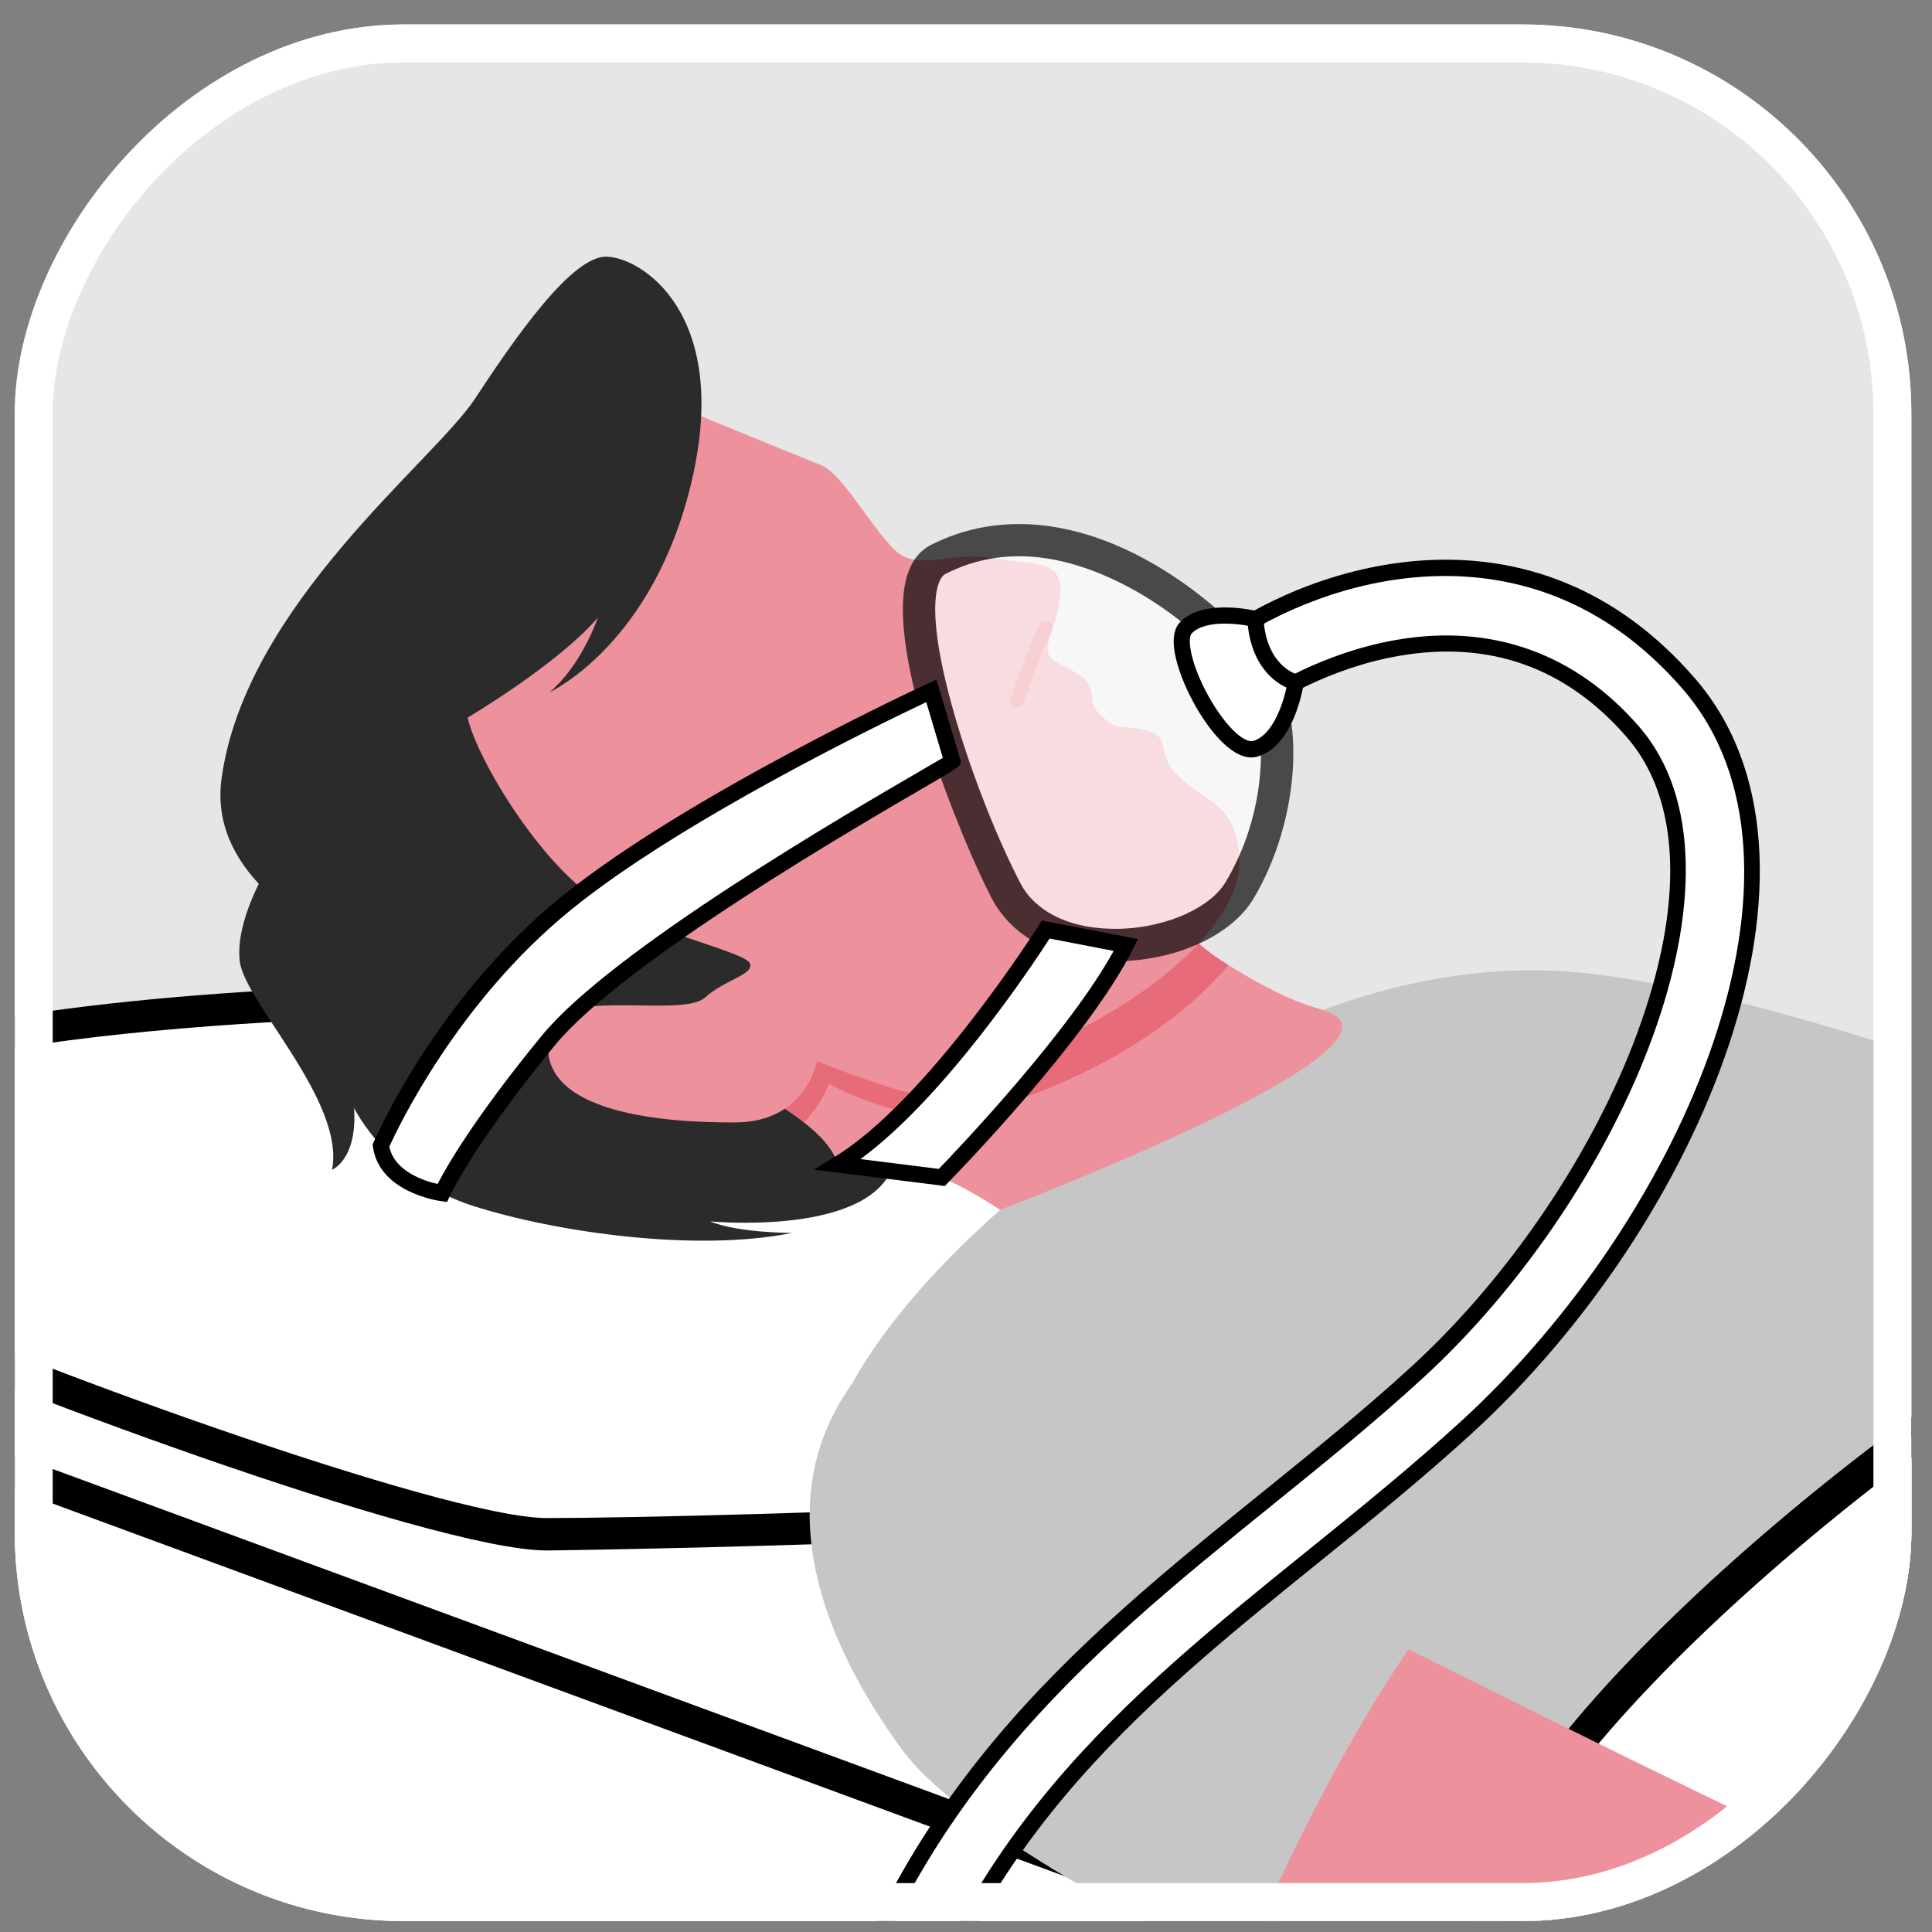
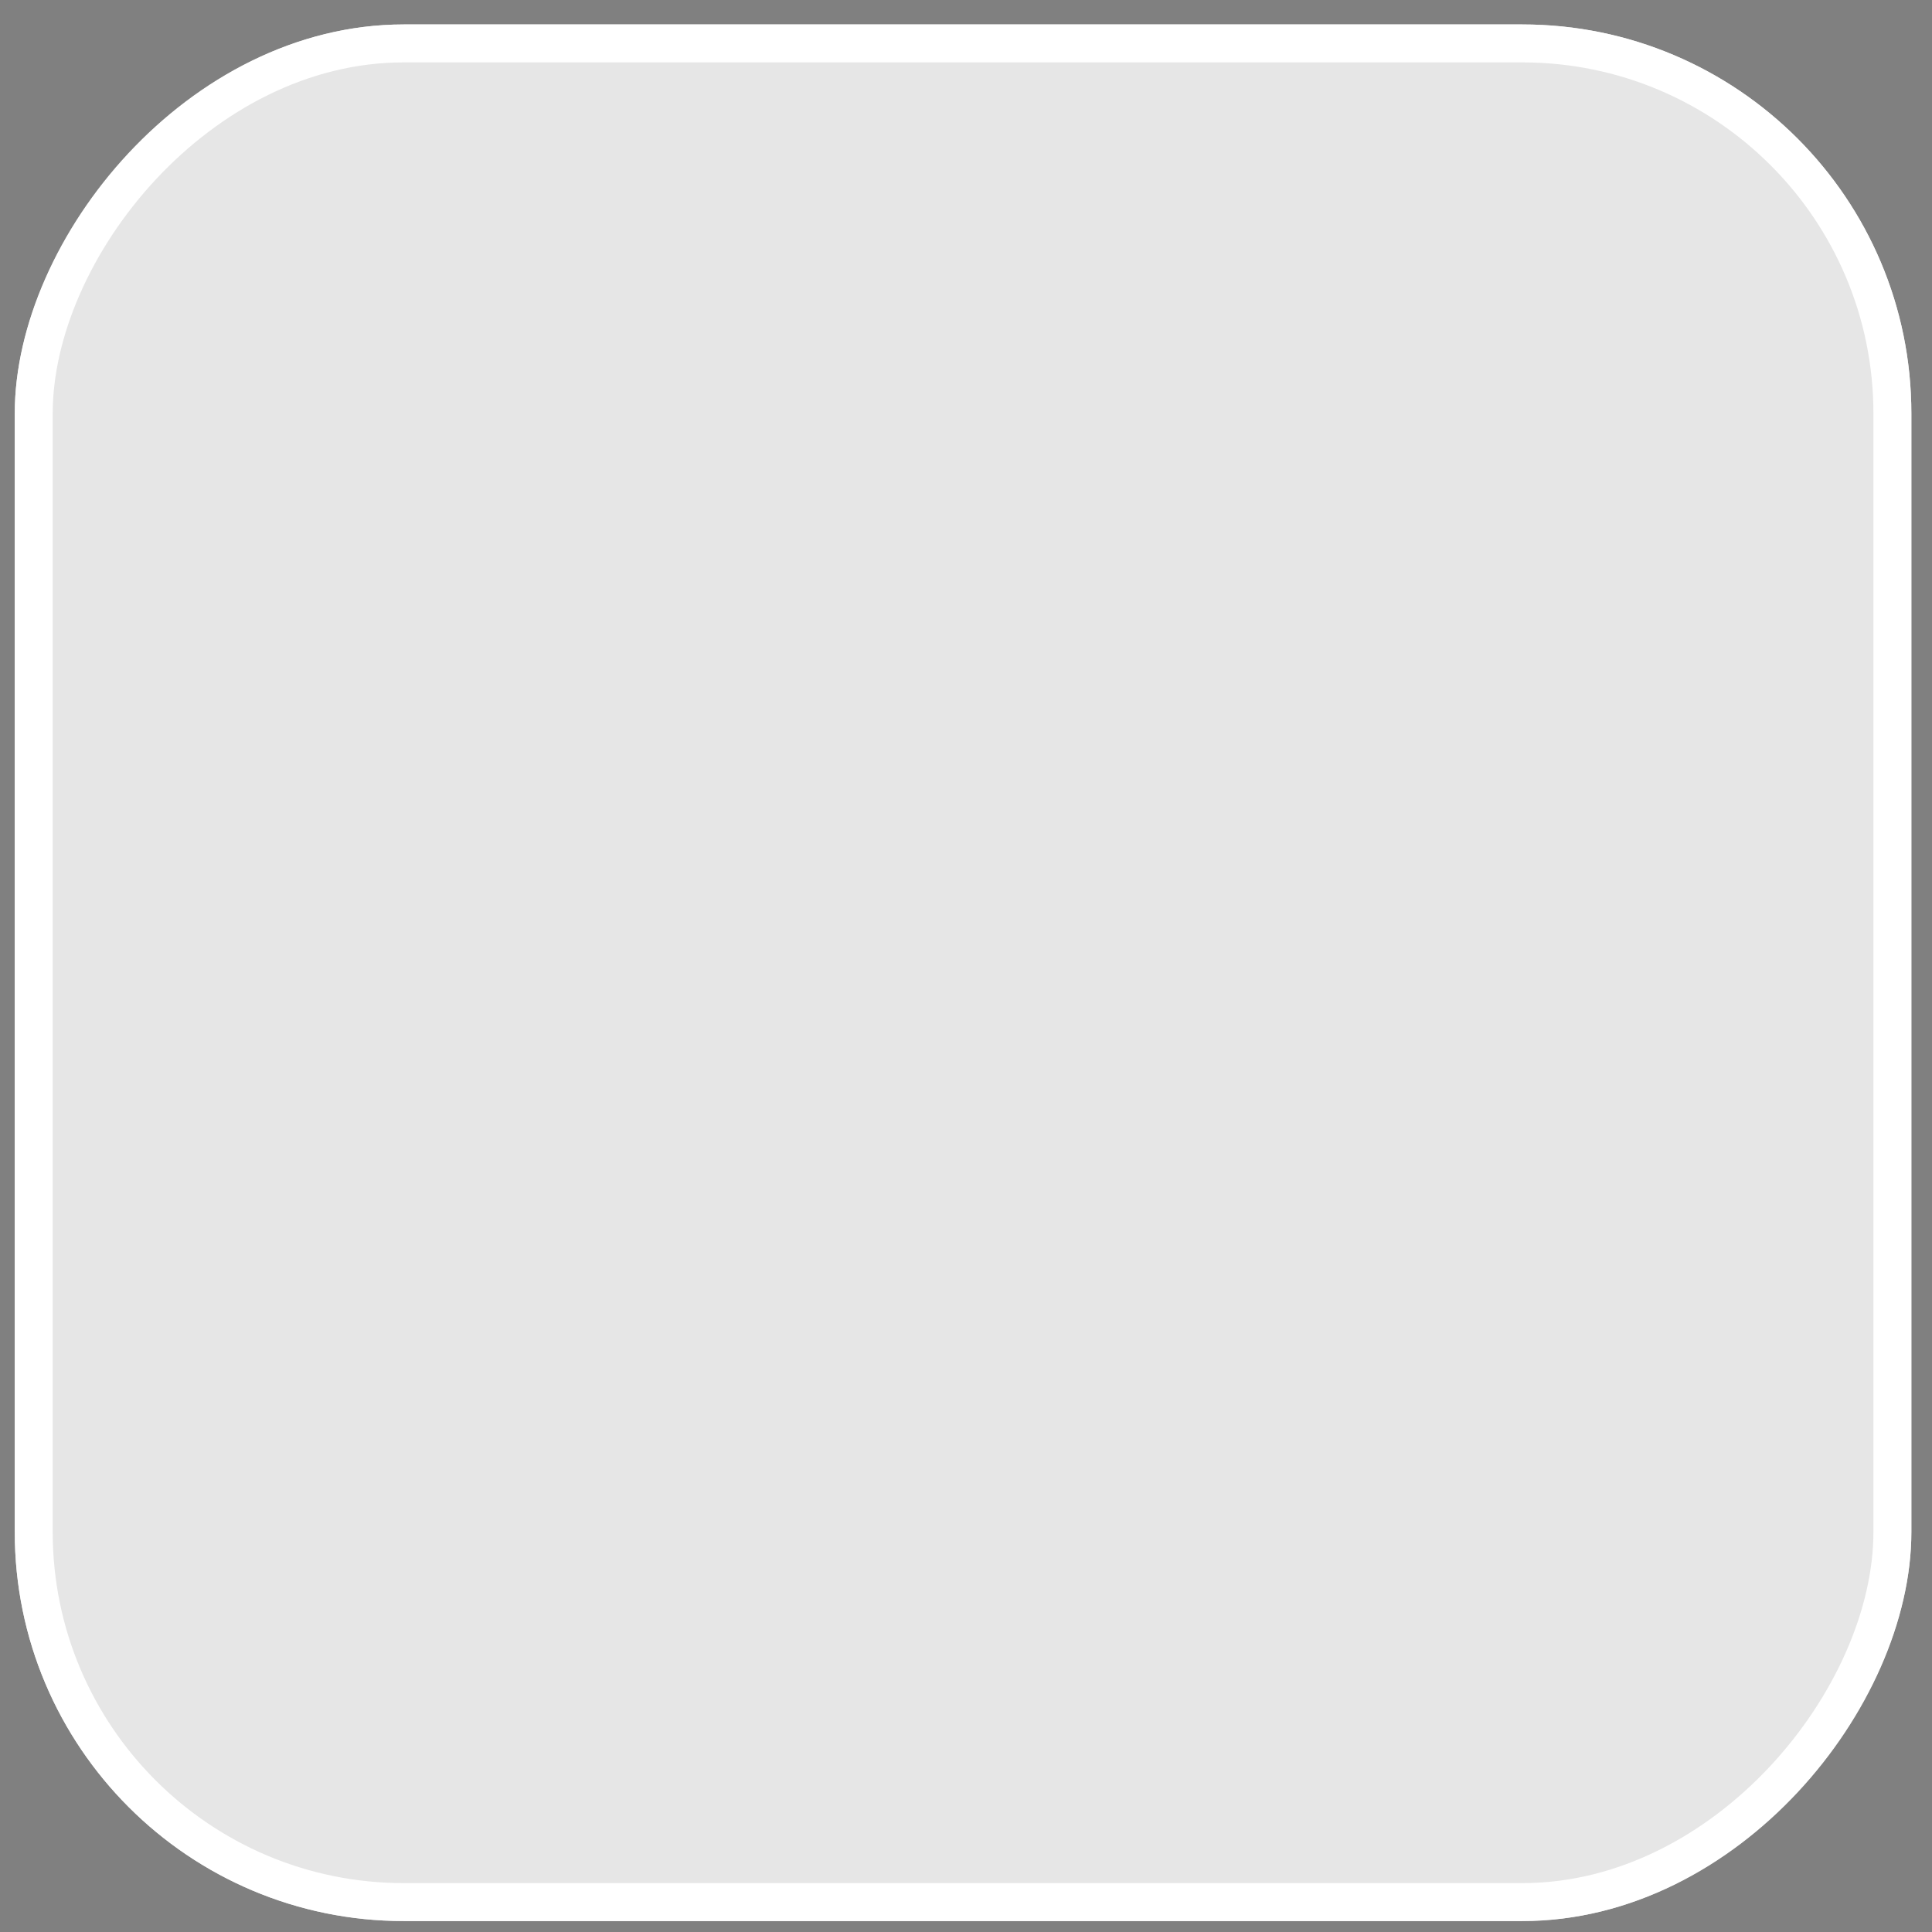
<svg xmlns="http://www.w3.org/2000/svg" width="72" height="72" viewBox="0 0 72 72" fill="none">
  <rect x="0" y="0" width="72" height="72" fill="#808080" stroke="none" />
  <g clip-path="url(#clip0_523_6134)">
    <rect width="70.681" height="70.681" rx="14.499" transform="matrix(-1 0 0 1 71.231 0.911)" fill="white" fill-opacity="0.8" />
    <g clip-path="url(#clip1_523_6134)">
      <path d="M152.506 83.475L54.31 47.722C51.064 46.526 47.632 45.915 44.173 45.915L-23.907 46.011L87.091 94.543L152.506 83.475Z" fill="white" />
      <path d="M87.014 95.169L86.849 95.097L-26.788 45.411L44.172 45.31C47.713 45.31 51.194 45.931 54.519 47.155L154.861 83.689L87.014 95.169ZM-21.027 46.611L87.168 93.917L150.152 83.261L54.104 48.289C50.911 47.114 47.57 46.519 44.173 46.519L-21.027 46.611Z" fill="black" />
      <path d="M-26.247 65.918L-22.992 72.302C-16.075 85.868 -3.321 95.514 11.615 98.478L16.828 99.513C23.156 100.769 29.667 100.781 35.999 99.549L52.739 96.292L-26.247 65.918Z" fill="white" />
      <path d="M26.505 101.073C23.232 101.073 19.959 100.751 16.711 100.105L11.497 99.07C-3.717 96.052 -16.484 86.395 -23.53 72.576L-27.5 64.789L54.919 96.483L36.115 100.142C32.926 100.763 29.715 101.073 26.505 101.073ZM-24.993 67.047L-22.454 72.028C-15.577 85.514 -3.116 94.939 11.732 97.886L16.945 98.921C23.227 100.167 29.599 100.179 35.883 98.956L50.558 96.101L-24.993 67.047Z" fill="black" />
      <path d="M78.23 83.474L-22.968 46.208C-24.68 45.577 -26.58 46.454 -27.211 48.167L-30.535 57.193C-31.166 58.906 -30.288 60.805 -28.576 61.436L72.621 98.703L78.23 83.474Z" fill="white" />
      <path d="M72.979 99.479L-28.785 62.003C-30.807 61.258 -31.846 59.007 -31.102 56.984L-27.778 47.958C-27.033 45.936 -24.782 44.897 -22.759 45.641L79.005 83.117L72.979 99.479ZM-24.111 46.607C-24.497 46.607 -24.881 46.69 -25.242 46.857C-25.897 47.159 -26.395 47.699 -26.644 48.376L-29.968 57.402C-30.482 58.799 -29.764 60.355 -28.367 60.869L72.263 97.927L77.454 83.833L-23.176 46.775C-23.48 46.663 -23.796 46.607 -24.111 46.607Z" fill="black" />
      <path d="M72.621 98.703L-31.677 60.294L-34.053 66.747L70.245 105.156L72.621 98.703Z" fill="white" />
      <path d="M70.603 105.932L-34.829 67.105L-32.035 59.518L73.397 98.345L70.603 105.932ZM-33.278 66.389L69.887 104.38L71.846 99.061L-31.319 61.069L-33.278 66.389Z" fill="black" />
      <path d="M-9.442 42.073C-10.986 43.767 -8.271 47.092 -4.603 48.925C-0.935 50.759 16.257 57.178 20.383 57.178C24.51 57.178 55.915 56.49 60.27 54.198C64.626 51.906 39.41 38.381 32.533 37.693C25.656 37.005 -4.17 36.29 -9.442 42.073Z" fill="white" />
      <path d="M20.384 57.782C16.041 57.782 -1.256 51.275 -4.873 49.466C-7.797 48.004 -10.085 45.66 -10.437 43.767C-10.588 42.952 -10.398 42.226 -9.888 41.666C-4.44 35.691 25.447 36.377 32.593 37.092C38.591 37.692 60.489 48.752 61.346 53.148C61.477 53.82 61.187 54.398 60.551 54.732C55.647 57.314 20.728 57.782 20.384 57.782ZM20.033 37.821C8.667 37.821 -5.66 38.822 -8.995 42.48C-9.248 42.758 -9.331 43.106 -9.249 43.545C-8.966 45.067 -6.899 47.102 -4.333 48.385C-0.345 50.379 16.478 56.574 20.384 56.574C26.165 56.574 55.966 55.781 59.989 53.663C60.194 53.556 60.18 53.485 60.159 53.38C59.542 50.21 38.842 38.931 32.473 38.294C29.854 38.032 25.256 37.821 20.033 37.821Z" fill="black" />
      <path d="M37.269 45.087C15.028 64.928 51.941 72.092 68.918 76.613C85.895 81.133 110.485 64.081 105.869 57.163C101.253 50.245 70.336 37.165 58.553 36.217C47.369 35.316 37.269 45.087 37.269 45.087Z" fill="#C6C6C6" />
      <path d="M9.939 32.399C9.939 32.399 8.755 34.313 8.936 35.828C9.117 37.342 12.868 41.036 12.375 43.593C12.375 43.593 13.323 43.224 13.196 41.294C13.196 41.294 14.501 43.938 17.619 44.937C20.737 45.935 25.971 46.669 29.517 45.947C29.517 45.947 27.501 45.95 26.468 45.518C26.468 45.518 32.042 46.053 33.196 43.662C34.349 41.271 24.57 31.476 24.319 31.574C24.068 31.672 9.939 32.399 9.939 32.399Z" fill="#2B2B2B" />
      <path d="M37.269 45.087C33.038 42.306 31.226 43.396 31.226 43.396C31.056 42.812 30.522 42.266 29.962 41.83C29.197 41.213 28.372 40.812 28.372 40.812C28.372 40.812 31.275 28.819 35.734 30.766C39.913 32.585 41.091 32.408 41.224 32.377C41.231 32.376 41.237 32.375 41.237 32.375L41.245 32.38C41.383 32.488 43.484 34.149 44.669 35.16C45.021 35.467 45.392 35.732 45.778 35.967C47.24 36.863 48.144 37.305 49.276 37.632C53.63 38.89 37.269 45.087 37.269 45.087Z" fill="#ED929C" />
      <path d="M45.778 35.967C42.709 39.621 37.094 41.536 35.291 41.58C33.04 41.631 30.901 40.387 30.901 40.387C30.636 41.016 30.285 41.495 29.962 41.83C29.197 41.213 28.372 40.812 28.372 40.812C28.372 40.812 31.275 28.819 35.734 30.766C37.713 31.629 39.669 32.106 41.224 32.377C41.232 32.383 41.238 32.382 41.245 32.38C41.383 32.488 43.484 34.149 44.669 35.16C45.021 35.467 45.392 35.732 45.778 35.967Z" fill="#E76B79" />
      <path d="M33.541 20.656C34.347 21.201 35.637 20.556 37.02 20.8C38.403 21.038 39.555 20.841 39.518 21.998C39.482 23.148 38.905 23.959 39.067 24.363C39.223 24.766 40.19 24.962 40.525 25.424C40.691 25.66 40.688 25.951 40.715 26.198C40.731 26.442 41.346 27.001 41.598 27.053C41.826 27.098 42.159 27.113 42.469 27.166C42.886 27.234 43.266 27.37 43.329 27.73C43.44 28.361 43.587 28.722 44.423 29.351C45.254 29.979 46.091 30.195 46.187 31.995C46.289 33.796 44.236 36.249 40.43 38.26C36.66 40.254 35.022 40.956 33.944 40.737C32.868 40.514 30.446 39.549 30.446 39.549C30.446 39.549 30.046 41.818 27.412 41.83C24.785 41.843 20.137 41.501 20.433 38.778C20.729 36.055 23.544 36.07 23.544 36.07C23.544 36.07 17.779 32.046 17.396 27.802C17.007 23.556 23.645 14.489 23.645 14.489C23.645 14.489 29.79 17.014 30.613 17.342C31.444 17.665 32.736 20.111 33.541 20.656Z" fill="#ED929C" />
      <path d="M37.916 26.364C37.89 26.364 37.863 26.36 37.838 26.352C37.702 26.309 37.627 26.165 37.67 26.029C37.692 25.958 38.225 24.28 38.741 23.279C38.806 23.153 38.962 23.102 39.089 23.168C39.215 23.233 39.265 23.389 39.2 23.515C38.704 24.477 38.167 26.167 38.161 26.184C38.127 26.294 38.025 26.364 37.916 26.364Z" fill="#E76B79" />
      <path d="M20.678 37.82C22.197 37.077 25.529 37.844 26.275 37.174C27.021 36.505 28.07 36.337 27.954 35.918C27.838 35.499 24.611 34.821 22.479 33.66C20.347 32.499 17.808 28.407 17.427 26.743C17.427 26.743 20.762 24.778 22.279 23.018C22.279 23.018 21.692 24.776 20.478 25.799C20.478 25.799 24.391 24.014 25.799 17.837C27.208 11.661 23.895 9.596 22.607 9.565C21.32 9.533 19.229 12.532 17.698 14.864C16.167 17.195 9.134 22.553 8.256 29.023C7.378 35.492 20.678 37.82 20.678 37.82Z" fill="#2B2B2B" />
      <path d="M18.595 40.541C18.561 40.541 18.526 40.535 18.493 40.52C18.362 40.464 18.302 40.313 18.358 40.182C18.397 40.089 19.347 37.895 20.614 37.571C20.752 37.535 20.893 37.618 20.928 37.757C20.963 37.895 20.88 38.035 20.742 38.07C19.893 38.287 19.075 39.815 18.832 40.385C18.79 40.483 18.695 40.541 18.595 40.541Z" fill="#D80C24" />
      <path d="M260.076 81.707C268.271 81.707 86.487 81.707 80.215 81.707C77.623 81.707 73.056 80.545 68.559 78.998C62.184 76.797 55.919 73.826 55.513 72.279C53.773 65.656 78.063 46.414 85.972 45.788C88.977 45.554 95.235 47.15 102.112 49.22C113.335 52.597 126.202 57.218 129.297 57.177C134.283 57.108 201.162 62.059 205.447 61.888C209.731 61.716 233.876 59.199 237.095 60.684C247.926 65.67 259.56 81.707 260.076 81.707Z" fill="white" />
      <path d="M260.345 82.311H80.215C77.748 82.311 73.428 81.312 68.362 79.569C67.06 79.12 55.629 75.103 54.928 72.432C54.525 70.894 55.261 68.787 57.12 66.171C63.17 57.65 79.59 45.687 85.924 45.186C88.571 44.981 93.768 46.078 102.286 48.641C105.882 49.723 109.602 50.918 113.199 52.074C120.441 54.401 127.264 56.608 129.289 56.572C129.324 56.572 129.363 56.572 129.404 56.572C132.209 56.572 148.603 57.679 165.946 58.851C184.283 60.09 203.247 61.376 205.422 61.284C206.442 61.243 208.622 61.066 211.381 60.842C223.21 59.881 234.961 59.035 237.348 60.136C245.94 64.091 254.909 74.757 258.738 79.312C259.394 80.091 260.017 80.832 260.282 81.103H260.345V81.165C260.357 81.176 260.368 81.186 260.377 81.193C260.376 81.192 260.365 81.183 260.345 81.171V82.311ZM86.611 46.369C86.401 46.369 86.203 46.376 86.018 46.39C80.061 46.862 63.886 58.729 58.105 66.87C56.487 69.149 55.792 70.966 56.097 72.125C56.366 73.151 61.517 75.927 68.756 78.426C73.627 80.102 77.911 81.103 80.215 81.103H258.669C258.437 80.83 258.157 80.498 257.814 80.089C254.036 75.596 245.189 65.075 236.842 61.233C234.542 60.171 219.539 61.39 211.479 62.046C208.705 62.271 206.515 62.449 205.471 62.491C203.221 62.577 184.232 61.298 165.864 60.056C149.065 58.921 131.689 57.742 129.305 57.781H129.259C127.011 57.781 120.435 55.668 112.829 53.224C109.237 52.07 105.523 50.877 101.938 49.798C96.969 48.303 90.119 46.369 86.611 46.369Z" fill="black" />
      <path d="M102.112 49.22C80.511 62.953 71.894 73.51 68.559 78.998C62.184 76.797 55.919 73.826 55.513 72.279C53.773 65.656 78.063 46.414 85.972 45.788C88.977 45.554 95.235 47.15 102.112 49.22Z" fill="white" />
-       <path d="M68.822 79.727L68.362 79.569C67.061 79.12 55.629 75.103 54.929 72.432C54.525 70.894 55.261 68.787 57.12 66.171C63.17 57.65 79.59 45.687 85.924 45.186C88.571 44.981 93.768 46.078 102.286 48.641L103.549 49.022L102.436 49.73C80.623 63.598 72.171 74.216 69.075 79.311L68.822 79.727ZM86.611 46.369C86.401 46.369 86.203 46.376 86.018 46.39C80.061 46.862 63.886 58.729 58.105 66.87C56.487 69.149 55.792 70.966 56.097 72.125C56.361 73.129 61.301 75.811 68.3 78.268C71.59 73.028 80.039 62.714 100.676 49.422C95.864 47.998 89.83 46.369 86.611 46.369Z" fill="black" />
      <path d="M72.391 81.357C64.389 79.554 42.463 70.282 42.463 70.282L49.155 59.785C49.155 59.785 72.178 71.433 73.91 71.532C79.383 71.844 108.943 78.626 112.393 78.667C114.378 78.691 122.25 77.69 124.313 78.034C126.376 78.377 132.909 81.701 131.992 82.733C131.075 83.764 124.084 82.733 123.052 82.733C122.021 82.733 113.768 82.847 112.049 82.847C110.33 82.847 77.081 82.414 72.391 81.357Z" fill="#ED929C" />
      <path d="M31.785 51.525C28.372 56.227 31.061 61.713 33.617 65.204C36.173 68.695 46.19 73.407 46.19 73.407C46.19 73.407 49.817 64.623 53.746 59.784C53.746 59.784 46.148 54.357 44.028 52.362C41.909 50.368 33.981 48.498 31.785 51.525Z" fill="#C6C6C6" />
      <path d="M52.77 61.332C52.716 61.332 52.661 61.315 52.615 61.279C52.501 61.193 52.479 61.032 52.565 60.918L53.393 59.823C52.333 58.921 47.007 54.39 44.639 52.35C44.531 52.257 44.519 52.094 44.612 51.987C44.706 51.878 44.868 51.867 44.976 51.96C47.612 54.23 53.913 59.588 53.913 59.588C54.017 59.677 54.034 59.831 53.951 59.94L52.976 61.229C52.925 61.296 52.848 61.332 52.77 61.332Z" fill="#C6C6C6" />
      <g opacity="0.68">
        <path d="M34.961 20.851C32.879 21.916 35.883 30.106 37.488 33.188C39.093 36.27 44.806 35.493 46.19 33.188C47.575 30.883 47.895 27.977 47.333 26.106C46.772 24.235 40.456 18.039 34.961 20.851Z" fill="white" />
        <path d="M41.549 35.823C41.469 35.823 41.389 35.821 41.308 35.819C39.286 35.758 37.698 34.9 36.952 33.467C35.843 31.336 32.918 24.234 33.816 21.419C33.984 20.895 34.276 20.522 34.686 20.313C36.738 19.264 39.137 19.269 41.619 20.328C44.848 21.706 47.502 24.567 47.912 25.933C48.567 28.116 48.072 31.227 46.708 33.499C45.875 34.886 43.777 35.823 41.549 35.823ZM35.236 21.389C35.123 21.446 35.033 21.58 34.967 21.787C34.342 23.743 36.394 29.777 38.024 32.909C38.562 33.943 39.773 34.564 41.345 34.611C43.173 34.68 45.045 33.922 45.672 32.877C47.075 30.541 47.217 27.82 46.754 26.28C46.503 25.441 44.291 22.782 41.146 21.44C38.971 20.511 36.984 20.494 35.236 21.389Z" fill="black" />
      </g>
      <path d="M35.491 28.373C35.516 28.445 23.55 34.981 20.433 38.778C17.315 42.574 16.48 44.464 16.48 44.464C16.48 44.464 14.404 44.19 14.198 42.694C14.198 42.694 16.411 37.465 21.104 33.658C25.797 29.852 34.708 25.744 34.708 25.744L35.491 28.373Z" fill="white" />
      <path d="M16.664 44.793L16.44 44.764C16.346 44.751 14.134 44.439 13.898 42.736L13.887 42.653L13.919 42.576C13.942 42.524 16.216 37.234 20.913 33.424C25.582 29.637 34.492 25.511 34.582 25.47L34.898 25.324L35.779 28.281C35.861 28.522 35.852 28.528 34.692 29.202C31.852 30.851 23.211 35.87 20.667 38.969C17.622 42.677 16.764 44.568 16.756 44.587L16.664 44.793ZM14.51 42.733C14.698 43.664 15.833 44.017 16.309 44.124C16.617 43.524 17.649 41.692 20.2 38.586C22.814 35.403 31.525 30.343 34.388 28.68C34.692 28.503 34.968 28.343 35.137 28.242L34.519 26.166C32.894 26.935 25.408 30.556 21.294 33.894C17.028 37.354 14.809 42.069 14.51 42.733Z" fill="black" />
      <path d="M38.971 34.642C38.971 34.642 34.822 41.223 31.226 43.396L35.098 43.88C35.098 43.88 40.243 38.637 41.96 35.219L38.971 34.642Z" fill="white" />
      <path d="M35.209 44.199L30.325 43.588L31.07 43.137C34.563 41.027 38.674 34.546 38.715 34.48L38.825 34.306L42.41 34.997L42.231 35.354C40.512 38.775 35.525 43.876 35.314 44.092L35.209 44.199ZM32.066 43.196L34.986 43.562C35.694 42.83 39.818 38.5 41.503 35.438L39.115 34.977C38.463 35.986 35.202 40.903 32.066 43.196Z" fill="black" />
      <path d="M9.149 126.606C6.931 126.606 4.648 125.807 2.325 124.214C-5.182 119.067 -5.179 101.335 -5.176 80.801C-5.173 59.634 -5.169 35.644 -14.53 27.07C-17.352 24.486 -20.864 23.42 -25.261 23.806C-26.016 23.877 -26.685 23.314 -26.752 22.557C-26.819 21.8 -26.259 21.132 -25.503 21.066C-20.365 20.615 -16.047 21.951 -12.672 25.042C-2.419 34.433 -2.422 58.005 -2.425 80.801C-2.428 99.735 -2.431 117.619 3.881 121.946C6.66 123.851 9.173 124.322 11.563 123.389C21.026 119.695 26.5 95.822 29.44 82.997C29.811 81.379 30.146 79.919 30.448 78.674C33.241 67.154 40.344 61.414 47.213 55.864C49.084 54.352 51.018 52.789 52.817 51.141C60.218 44.359 65.345 32.461 60.862 27.284C55.287 20.848 47.629 25.761 47.273 26.01C46.651 26.444 45.793 26.295 45.358 25.674C44.922 25.053 45.07 24.197 45.691 23.759C49.401 21.147 57.174 18.823 62.941 25.484C68.664 32.092 63.178 45.378 54.675 53.169C52.813 54.875 50.845 56.465 48.942 58.003C42.13 63.508 35.695 68.708 33.121 79.322C32.822 80.558 32.49 82.006 32.121 83.612C28.853 97.868 23.382 121.728 12.563 125.952C11.446 126.388 10.306 126.606 9.149 126.606Z" fill="white" />
      <path d="M9.149 126.908C6.873 126.908 4.52 126.085 2.154 124.463C-5.484 119.226 -5.481 101.419 -5.478 80.801C-5.475 59.696 -5.471 35.776 -14.734 27.293C-17.489 24.77 -20.923 23.732 -25.234 24.107C-25.673 24.145 -26.109 24.014 -26.453 23.728C-26.8 23.439 -27.013 23.032 -27.053 22.583C-27.134 21.662 -26.451 20.846 -25.529 20.765C-20.297 20.305 -15.907 21.67 -12.468 24.819C-2.116 34.3 -2.12 57.94 -2.124 80.802C-2.126 99.653 -2.129 117.459 4.051 121.697C6.742 123.541 9.162 124.002 11.453 123.107C20.768 119.472 26.218 95.7 29.146 82.93C29.517 81.31 29.852 79.849 30.154 78.602C32.972 66.984 40.114 61.212 47.022 55.63C48.888 54.122 50.817 52.563 52.613 50.918C56.23 47.603 59.37 42.963 61.013 38.506C62.777 33.717 62.643 29.802 60.634 27.482C58.384 24.884 55.532 23.859 52.162 24.438C49.447 24.903 47.465 26.244 47.446 26.258C46.687 26.787 45.64 26.602 45.111 25.847C44.58 25.091 44.762 24.044 45.517 23.512C48.98 21.075 57.126 18.307 63.17 25.286C69.005 32.025 63.485 45.507 54.879 53.392C53.01 55.105 51.038 56.698 49.132 58.238C42.36 63.709 35.965 68.877 33.415 79.393C33.115 80.628 32.784 82.075 32.416 83.679C29.134 97.993 23.641 121.951 12.673 126.233C11.526 126.681 10.34 126.908 9.149 126.908ZM-23.554 23.427C-19.862 23.427 -16.831 24.553 -14.326 26.847C-4.867 35.51 -4.871 59.571 -4.874 80.8C-4.877 101.249 -4.88 118.908 2.496 123.965C5.932 126.321 9.296 126.901 12.454 125.67C23.124 121.504 28.572 97.742 31.827 83.544C32.195 81.937 32.528 80.488 32.827 79.25C35.426 68.536 41.899 63.306 48.752 57.769C50.652 56.234 52.615 54.647 54.471 52.947C62.871 45.249 68.322 32.159 62.713 25.681C56.952 19.029 49.173 21.676 45.865 24.006C45.382 24.346 45.265 25.016 45.605 25.5C45.944 25.983 46.616 26.102 47.1 25.762C47.121 25.748 49.216 24.33 52.06 23.843C55.605 23.234 58.727 24.357 61.091 27.087C65.682 32.389 60.522 44.49 53.021 51.363C51.211 53.021 49.275 54.586 47.403 56.099C40.572 61.619 33.511 67.325 30.742 78.745C30.44 79.99 30.105 81.448 29.734 83.064C26.782 95.944 21.286 119.918 11.672 123.67C9.183 124.644 6.577 124.16 3.71 122.195C-2.734 117.777 -2.731 99.817 -2.728 80.802C-2.724 58.071 -2.721 34.566 -12.877 25.265C-16.185 22.235 -20.43 20.923 -25.476 21.366C-26.065 21.418 -26.503 21.941 -26.451 22.53C-26.426 22.818 -26.289 23.079 -26.067 23.263C-25.846 23.446 -25.571 23.533 -25.289 23.505C-24.695 23.453 -24.117 23.427 -23.554 23.427Z" fill="black" />
      <path d="M46.785 23.069C46.785 23.069 44.938 22.616 44.193 23.397C43.448 24.178 45.594 28.247 46.785 27.903C47.976 27.559 48.285 25.431 48.285 25.431C48.285 25.431 46.912 25.111 46.785 23.069Z" fill="white" />
      <path d="M46.633 28.227C45.805 28.227 44.995 27.049 44.665 26.506C44.147 25.651 43.336 23.858 43.975 23.189C44.829 22.291 46.774 22.755 46.856 22.776L47.072 22.828L47.086 23.05C47.197 24.825 48.309 25.126 48.356 25.137L48.62 25.205L48.584 25.475C48.57 25.569 48.231 27.8 46.868 28.193C46.79 28.216 46.711 28.227 46.633 28.227ZM45.649 23.24C45.173 23.24 44.68 23.324 44.412 23.605C44.213 23.814 44.413 24.926 45.182 26.192C45.812 27.232 46.422 27.694 46.701 27.613C47.42 27.405 47.805 26.265 47.943 25.624C47.502 25.418 46.671 24.833 46.503 23.319C46.274 23.277 45.965 23.24 45.649 23.24Z" fill="black" />
    </g>
  </g>
  <rect x="-0.707" y="0.707" width="69.267" height="69.267" rx="13.792" transform="matrix(-1 0 0 1 69.817 0.911)" stroke="white" stroke-width="1.414" />
  <defs>
    <clipPath id="clip0_523_6134">
      <rect width="70.681" height="70.681" rx="14.499" transform="matrix(-1 0 0 1 71.231 0.911)" fill="white" />
    </clipPath>
    <clipPath id="clip1_523_6134">
-       <rect width="540.84" height="420.653" fill="white" transform="translate(-235.052 -173.676)" />
-     </clipPath>
+       </clipPath>
  </defs>
</svg>